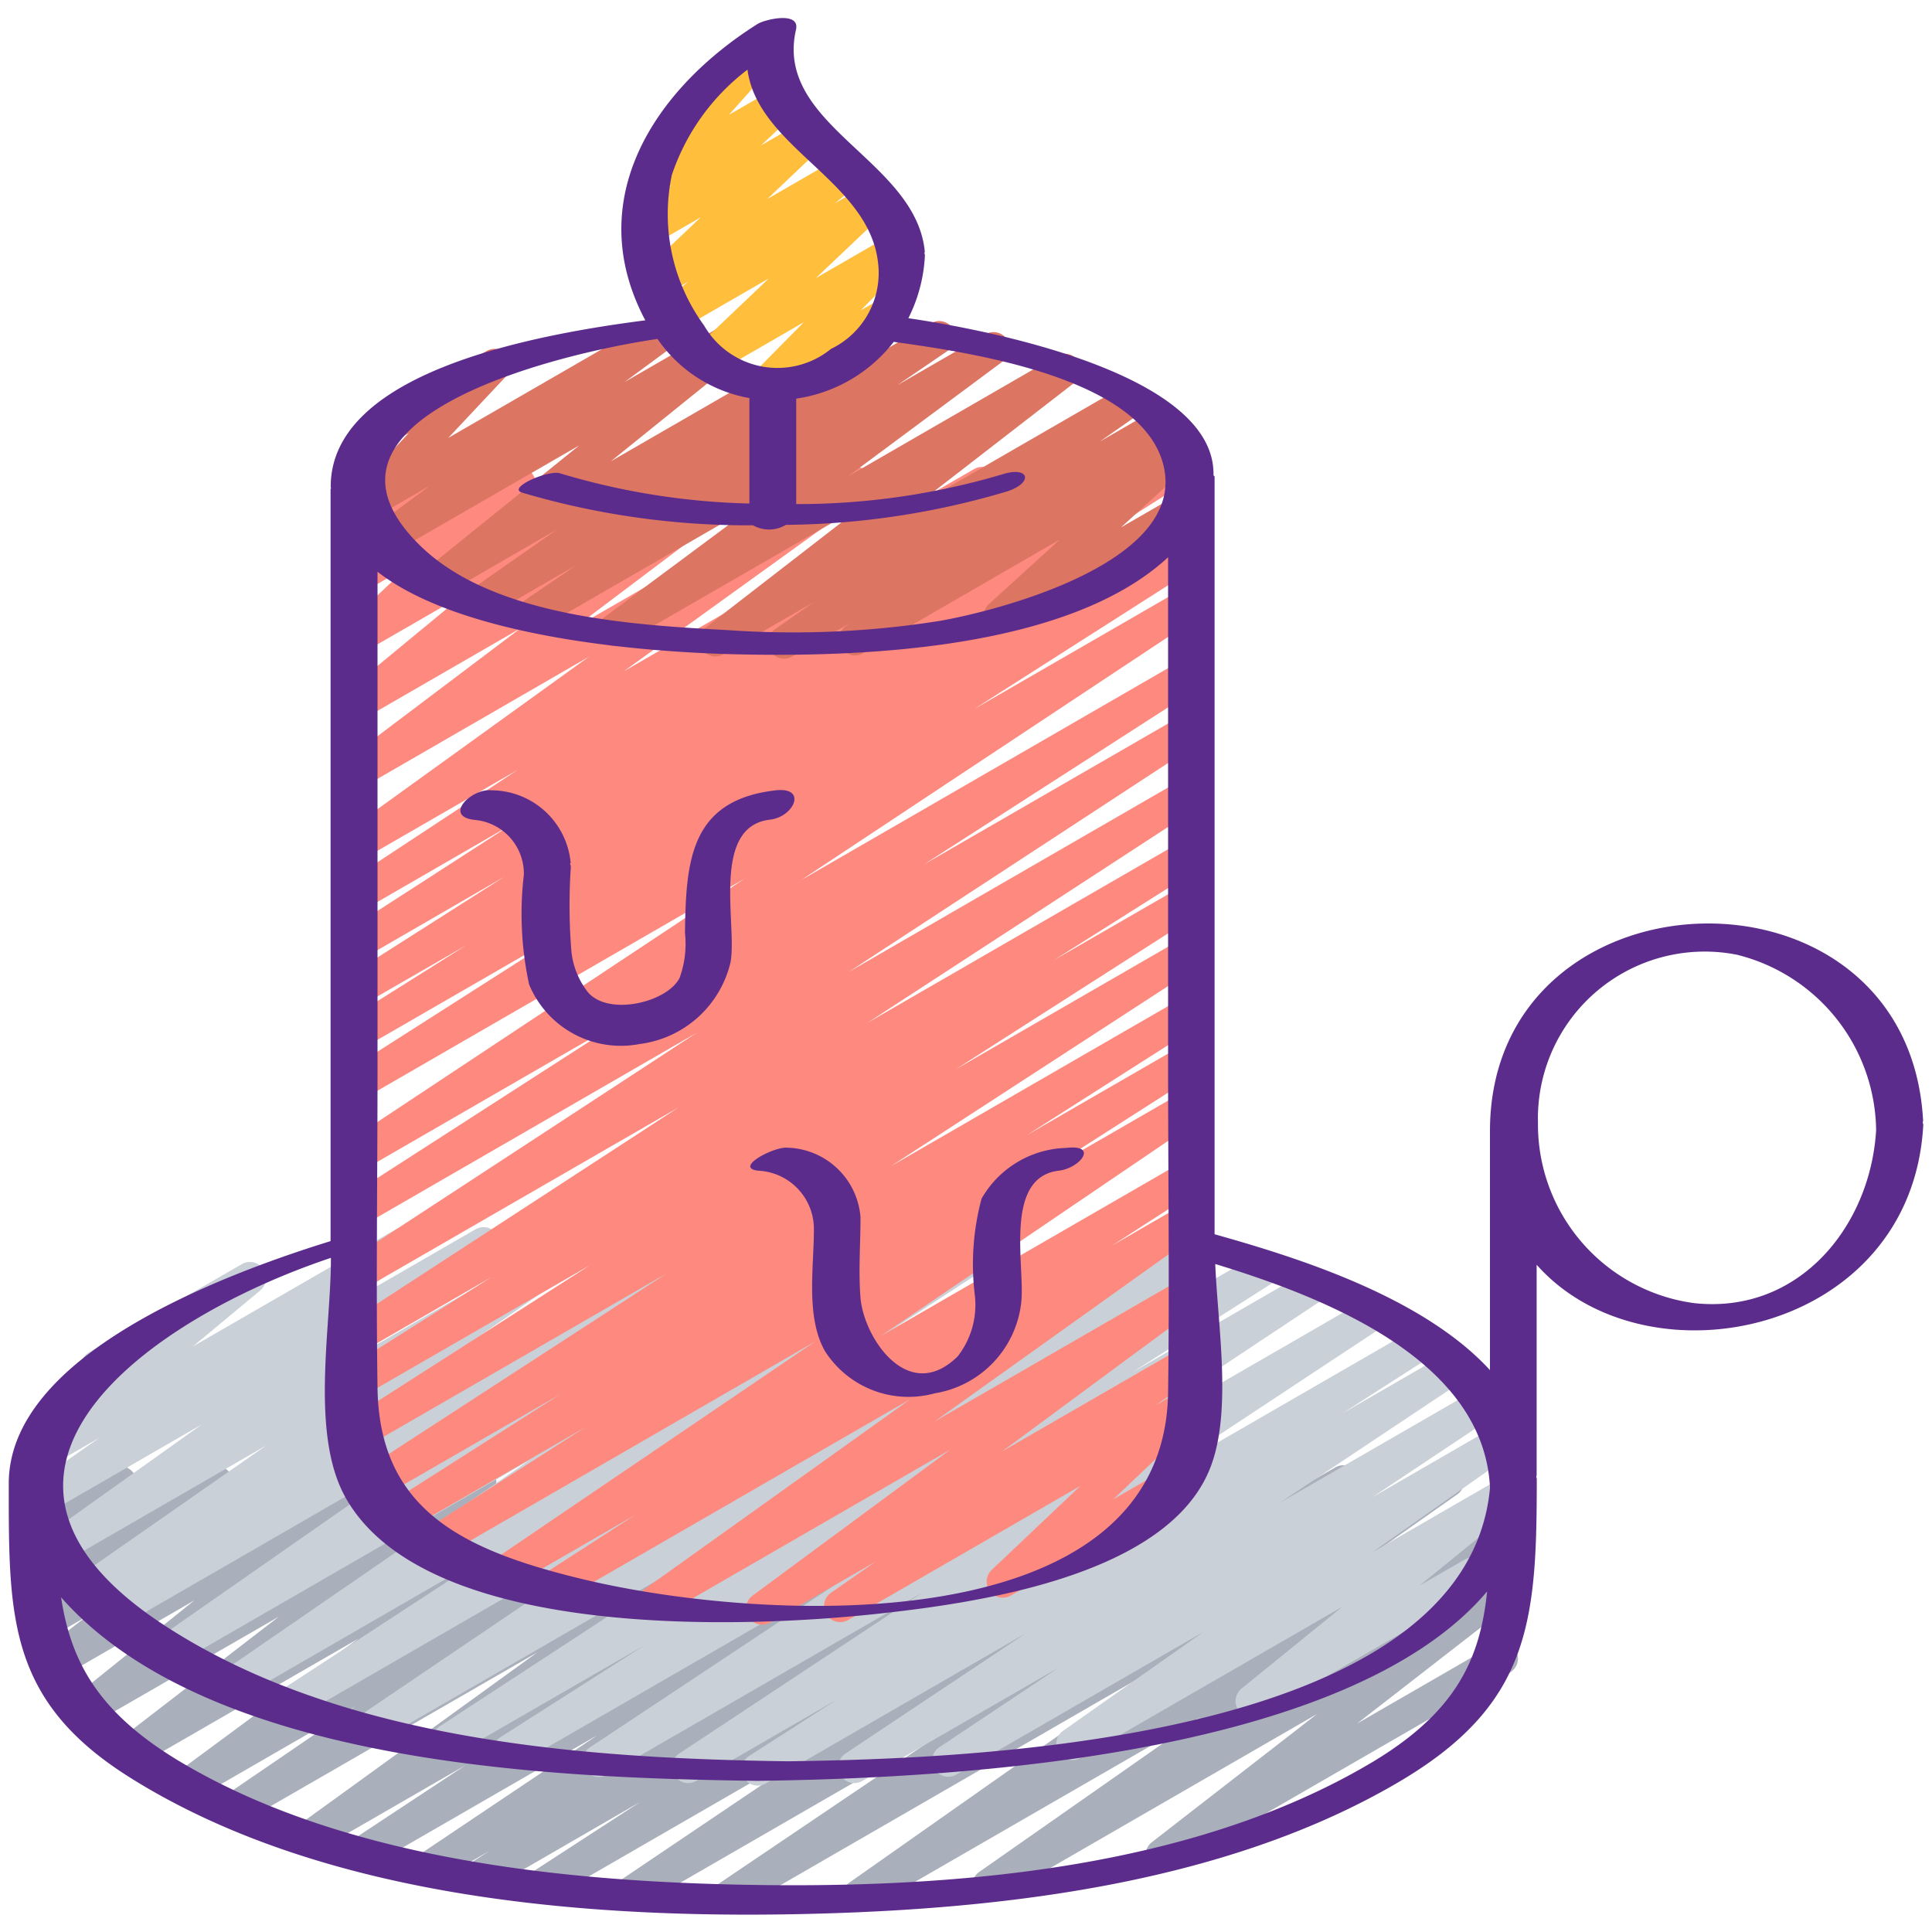
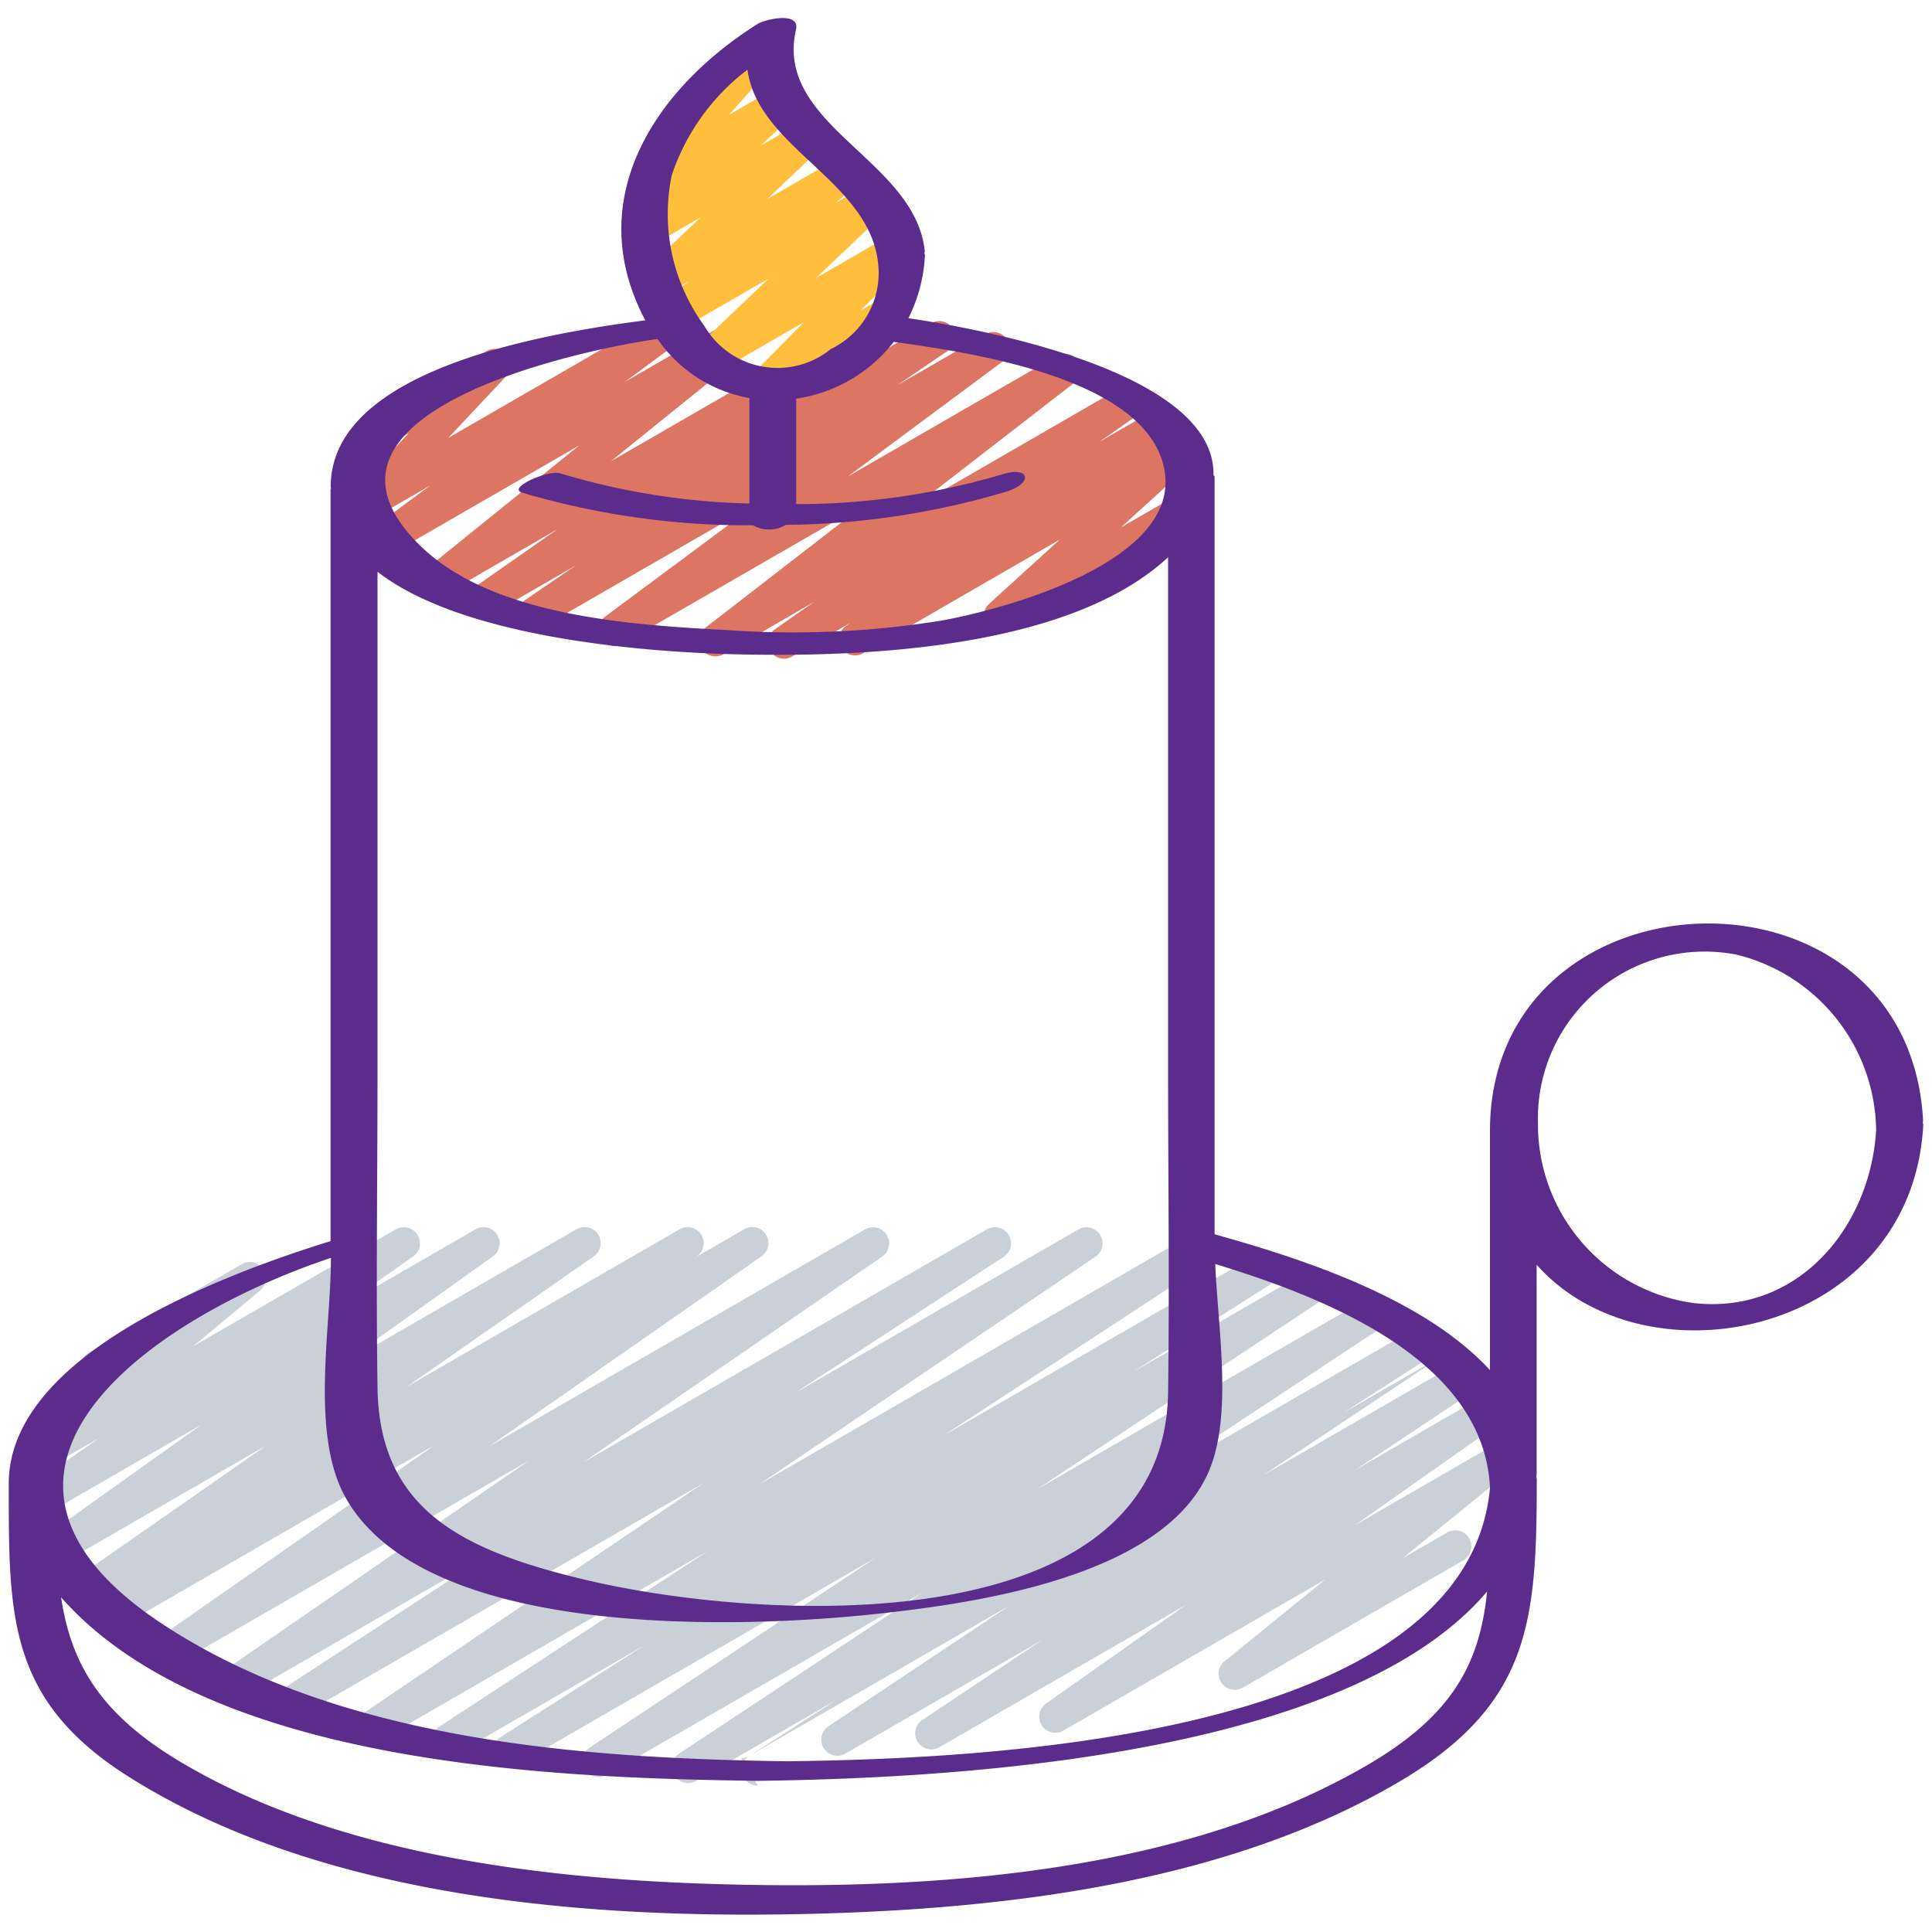
<svg xmlns="http://www.w3.org/2000/svg" version="1.1" width="512" height="512" x="0" y="0" viewBox="0 0 60 60" style="enable-background:new 0 0 512 512" xml:space="preserve" class="">
  <g>
-     <path fill="#a9b0bb" d="M22.591 59.421a.5.5 0 0 1-.28-.914l7.35-4.964-9.843 5.683a.5.5 0 0 1-.529-.848l7.065-4.763-9.22 5.323a.5.5 0 0 1-.523-.852l3.278-2.129-4.67 2.7a.5.5 0 0 1-.52-.853l.524-.335-1.559.9a.5.5 0 0 1-.528-.847l5.421-3.636-6.944 4.008a.5.5 0 0 1-.525-.85l3.37-2.224-4.521 2.61a.5.5 0 0 1-.543-.838l7.288-5.273-9.092 5.244a.5.5 0 0 1-.532-.846L11.036 53l-4.973 2.87a.5.5 0 0 1-.546-.835l5.61-4.144-6.851 3.951a.5.5 0 0 1-.555-.829l4.94-3.807L2.773 53.6a.5.5 0 0 1-.563-.822l3.826-3.077-4.289 2.481a.5.5 0 0 1-.556-.829l1.481-1.14-1.272.734a.5.5 0 0 1-.563-.822l.515-.414-.07.04A.5.5 0 0 1 .645 49l.954-1.16-.319.183a.5.5 0 0 1-.726-.585l.221-.691a.486.486 0 0 1-.177-.18.5.5 0 0 1 .182-.682l.5-.289a.5.5 0 0 1 .727.585l-.107.33 1.588-.911a.5.5 0 0 1 .636.75l-.954 1.16 3.311-1.912a.5.5 0 0 1 .564.822l-.513.412 2.142-1.236a.5.5 0 0 1 .555.829l-1.482 1.138 3.416-1.972a.5.5 0 0 1 .564.822L7.9 49.491l6.762-3.9a.5.5 0 0 1 .556.829l-4.94 3.806 8.033-4.637a.5.5 0 0 1 .546.835l-5.617 4.144 8.636-4.984a.5.5 0 0 1 .532.846l-3.973 2.716 6.175-3.564a.5.5 0 0 1 .543.838l-7.289 5.272 10.59-6.113a.5.5 0 0 1 .525.85l-3.372 2.225 5.33-3.076a.5.5 0 0 1 .528.848l-5.42 3.636 7.769-4.486a.5.5 0 0 1 .52.854l-.506.323 2.043-1.179a.5.5 0 0 1 .523.852l-3.287 2.136 5.176-2.989a.5.5 0 0 1 .529.848l-7.063 4.762 9.721-5.612a.5.5 0 0 1 .53.847l-7.347 4.961 10.065-5.811a.5.5 0 0 1 .538.842l-9.165 6.446 10.629-6.135a.5.5 0 0 1 .537.842l-6.872 4.809 6.336-3.658a.5.5 0 0 1 .556.827l-5.132 3.986 4.228-2.44a.5.5 0 1 1 .5.865l-10.552 6.092a.5.5 0 0 1-.556-.827l5.135-3.986-9.963 5.752a.5.5 0 0 1-.537-.841l6.875-4.812-10.36 5.979a.5.5 0 0 1-.538-.842l9.162-6.445-12.7 7.332a.5.5 0 0 1-.248.067z" data-original="#a9b0bb" />
-     <path fill="#cad0d7" d="M23.535 55.454a.5.5 0 0 1-.27-.921l2.723-1.748-4.374 2.526a.5.5 0 0 1-.525-.85l7.574-5.011-9.821 5.67a.5.5 0 0 1-.527-.849l8.875-5.891-11.133 6.428a.5.5 0 0 1-.519-.855l4.471-2.853-5.82 3.359a.5.5 0 0 1-.523-.852l8.32-5.44-10.056 5.809a.5.5 0 0 1-.531-.847l10.459-7.077L9.373 53.26a.5.5 0 0 1-.523-.852l6.5-4.242L7.675 52.6a.5.5 0 0 1-.533-.845l9.293-6.4L5.6 51.61a.5.5 0 0 1-.537-.842l8.444-5.893-9.686 5.593a.5.5 0 0 1-.52-.854l.079-.051-.386.223a.5.5 0 0 1-.536-.843l5.81-4.052-6.284 3.628a.5.5 0 0 1-.54-.84l4.823-3.442-4.85 2.8A.5.5 0 0 1 .88 46.2l2.2-1.544-1.617.933a.5.5 0 0 1-.57-.816l2.216-1.849A.5.5 0 0 1 2.762 42l4.754-2.744a.5.5 0 0 1 .57.816l-2.092 1.741 6.3-3.635a.5.5 0 0 1 .537.842l-2.189 1.539 4.126-2.382a.5.5 0 0 1 .54.84l-4.822 3.44 7.414-4.28a.5.5 0 0 1 .537.843l-5.815 4.055 8.485-4.9a.5.5 0 0 1 .521.853l-.07.045 1.556-.9a.5.5 0 0 1 .536.843l-8.45 5.898 11.671-6.737a.5.5 0 0 1 .533.844l-9.292 6.394 12.539-7.238a.5.5 0 0 1 .524.851l-6.5 4.241 8.825-5.093a.5.5 0 0 1 .53.846L23.577 46.1 37.1 38.289a.5.5 0 0 1 .523.852l-8.33 5.446 9.81-5.663a.5.5 0 0 1 .518.854l-4.458 2.844 5.4-3.119a.5.5 0 0 1 .675.169.5.5 0 0 1-.148.681l-8.88 5.895 10.19-5.882a.5.5 0 0 1 .526.85l-7.567 5 8.555-4.939a.5.5 0 0 1 .521.854L41.7 43.888l3.132-1.808a.5.5 0 0 1 .527.849l-5.614 3.742 6.065-3.5a.5.5 0 0 1 .528.849l-3.722 2.48 3.831-2.212a.5.5 0 0 1 .538.841l-4.368 3.079 4.03-2.326a.5.5 0 0 1 .566.821l-3.131 2.541 1.371-.791a.5.5 0 1 1 .5.865l-6.828 3.942a.5.5 0 0 1-.565-.822l3.127-2.538-8.145 4.7a.5.5 0 0 1-.542-.837l4.366-3.078-7.678 4.432a.5.5 0 0 1-.527-.848l3.723-2.483-6.112 3.528a.5.5 0 0 1-.527-.848l5.621-3.747-8.085 4.668a.494.494 0 0 1-.246.067z" data-original="#cad0d7" />
-     <path fill="#fe8a7f" d="M23.669 50.455a.5.5 0 0 1-.3-.9l6.146-4.537-8.938 5.16a.5.5 0 0 1-.541-.84l8.239-5.887-10.74 6.2a.5.5 0 0 1-.521-.852l2.711-1.749-3.786 2.184a.5.5 0 0 1-.531-.846l9.9-6.722-11.531 6.66a.5.5 0 0 1-.519-.853l4.927-3.153-5.629 3.25a.5.5 0 0 1-.519-.854L17.4 43.3l-5.735 3.31a.5.5 0 0 1-.522-.851l9.573-6.219-9.436 5.447a.5.5 0 0 1-.519-.853l7.572-4.848-7.053 4.071a.5.5 0 0 1-.516-.855l4.5-2.84-3.983 2.3a.5.5 0 0 1-.522-.852l10.317-6.72-9.8 5.655a.5.5 0 0 1-.523-.852l10.887-7.12-10.36 5.984a.5.5 0 0 1-.52-.854l8.542-5.5-8.022 4.633a.5.5 0 0 1-.526-.85l12.375-8.2L11.28 34.13a.5.5 0 0 1-.518-.855l6.992-4.462-6.474 3.737a.5.5 0 0 1-.516-.856l3.706-2.332-3.19 1.838a.5.5 0 0 1-.518-.854l4.9-3.117-4.382 2.536a.5.5 0 0 1-.52-.853l5.1-3.291-4.58 2.646a.5.5 0 0 1-.525-.851l5.323-3.507-4.8 2.77a.5.5 0 0 1-.542-.838l7.547-5.441-7 4.043a.5.5 0 0 1-.551-.832l5.436-4.1-4.888 2.822a.5.5 0 0 1-.568-.818l3.711-3.062-3.143 1.814a.5.5 0 0 1-.593-.8l2-1.888-1.4.809a.5.5 0 0 1-.626-.763l.578-.657a.5.5 0 0 1-.675-.618l.207-.613a.484.484 0 0 1-.166-.173.5.5 0 0 1 .182-.682l.5-.289a.5.5 0 0 1 .724.592l-.077.231 1.429-.825a.5.5 0 0 1 .626.762l-.57.649 2.45-1.414a.5.5 0 0 1 .594.8l-2 1.888 4.657-2.688a.5.5 0 0 1 .569.818l-3.71 3.061 6.721-3.883a.5.5 0 0 1 .551.832l-5.437 4.1 8.557-4.94a.5.5 0 0 1 .542.838l-7.545 5.437 10.875-6.279a.5.5 0 0 1 .525.851l-5.317 3.5L33 14.571a.5.5 0 0 1 .52.853l-5.1 3.287 7.18-4.143a.5.5 0 0 1 .518.855l-4.914 3.122 5.515-3.184a.5.5 0 0 1 .516.856l-3.705 2.332 3.19-1.841a.5.5 0 0 1 .518.855l-6.992 4.462 6.474-3.737a.5.5 0 0 1 .526.85l-12.375 8.2 11.849-6.844a.5.5 0 0 1 .52.854l-8.548 5.5 8.029-4.635a.5.5 0 0 1 .523.85l-10.887 7.123L36.721 24.2a.5.5 0 0 1 .522.852l-10.309 6.717 9.787-5.651a.5.5 0 0 1 .516.856l-4.514 2.849 4-2.307a.5.5 0 0 1 .519.853l-7.563 4.841 7.042-4.065a.5.5 0 0 1 .522.851l-9.58 6.224 9.058-5.23a.5.5 0 0 1 .518.855l-5.346 3.406 4.828-2.787a.5.5 0 0 1 .519.853l-4.94 3.159 4.417-2.55a.5.5 0 0 1 .531.846l-9.9 6.722 9.373-5.411a.5.5 0 0 1 .521.853l-2.706 1.746 2.185-1.261a.5.5 0 0 1 .541.84l-8.241 5.887 7.7-4.445a.5.5 0 0 1 .547.835l-6.146 4.537 5.6-3.232a.5.5 0 0 1 .536.843l-1.382.965.846-.488a.5.5 0 0 1 .593.8l-2.742 2.6 1.877-1.083a.5.5 0 1 1 .5.865l-5.548 3.2a.5.5 0 0 1-.593-.8l2.744-2.6-7.212 4.165a.5.5 0 0 1-.536-.843l1.381-.965-3.267 1.886a.491.491 0 0 1-.25.067z" data-original="#fa6d53" class="" />
+     <path fill="#cad0d7" d="M23.535 55.454a.5.5 0 0 1-.27-.921l2.723-1.748-4.374 2.526a.5.5 0 0 1-.525-.85l7.574-5.011-9.821 5.67a.5.5 0 0 1-.527-.849l8.875-5.891-11.133 6.428a.5.5 0 0 1-.519-.855l4.471-2.853-5.82 3.359a.5.5 0 0 1-.523-.852l8.32-5.44-10.056 5.809a.5.5 0 0 1-.531-.847l10.459-7.077L9.373 53.26a.5.5 0 0 1-.523-.852l6.5-4.242L7.675 52.6a.5.5 0 0 1-.533-.845l9.293-6.4L5.6 51.61a.5.5 0 0 1-.537-.842l8.444-5.893-9.686 5.593a.5.5 0 0 1-.52-.854l.079-.051-.386.223a.5.5 0 0 1-.536-.843l5.81-4.052-6.284 3.628a.5.5 0 0 1-.54-.84l4.823-3.442-4.85 2.8A.5.5 0 0 1 .88 46.2l2.2-1.544-1.617.933a.5.5 0 0 1-.57-.816l2.216-1.849A.5.5 0 0 1 2.762 42l4.754-2.744a.5.5 0 0 1 .57.816l-2.092 1.741 6.3-3.635a.5.5 0 0 1 .537.842l-2.189 1.539 4.126-2.382a.5.5 0 0 1 .54.84l-4.822 3.44 7.414-4.28a.5.5 0 0 1 .537.843l-5.815 4.055 8.485-4.9a.5.5 0 0 1 .521.853l-.07.045 1.556-.9a.5.5 0 0 1 .536.843l-8.45 5.898 11.671-6.737a.5.5 0 0 1 .533.844l-9.292 6.394 12.539-7.238a.5.5 0 0 1 .524.851l-6.5 4.241 8.825-5.093a.5.5 0 0 1 .53.846L23.577 46.1 37.1 38.289a.5.5 0 0 1 .523.852l-8.33 5.446 9.81-5.663a.5.5 0 0 1 .518.854l-4.458 2.844 5.4-3.119a.5.5 0 0 1 .675.169.5.5 0 0 1-.148.681l-8.88 5.895 10.19-5.882a.5.5 0 0 1 .526.85l-7.567 5 8.555-4.939a.5.5 0 0 1 .521.854L41.7 43.888l3.132-1.808l-5.614 3.742 6.065-3.5a.5.5 0 0 1 .528.849l-3.722 2.48 3.831-2.212a.5.5 0 0 1 .538.841l-4.368 3.079 4.03-2.326a.5.5 0 0 1 .566.821l-3.131 2.541 1.371-.791a.5.5 0 1 1 .5.865l-6.828 3.942a.5.5 0 0 1-.565-.822l3.127-2.538-8.145 4.7a.5.5 0 0 1-.542-.837l4.366-3.078-7.678 4.432a.5.5 0 0 1-.527-.848l3.723-2.483-6.112 3.528a.5.5 0 0 1-.527-.848l5.621-3.747-8.085 4.668a.494.494 0 0 1-.246.067z" data-original="#cad0d7" />
    <path fill="#dd7563" d="M24.349 20.455a.5.5 0 0 1-.287-.91l1.21-.846-2.812 1.624a.5.5 0 0 1-.56-.823l5.013-3.88L19.318 20a.5.5 0 0 1-.547-.834l4.829-3.587-6.759 3.9a.5.5 0 0 1-.532-.845l1.575-1.074-2.518 1.453a.5.5 0 0 1-.536-.843l2.478-1.732-3.4 1.965a.5.5 0 0 1-.564-.821l4.646-3.75-5.8 3.348a.5.5 0 0 1-.546-.835l1.72-1.27-1.864 1.079a.5.5 0 0 1-.614-.774l1.808-1.929-.6.345a.5.5 0 1 1-.5-.865l3.521-2.031a.5.5 0 0 1 .614.775L13.921 13.6l6.648-3.838a.5.5 0 0 1 .547.835L19.4 11.863l3.653-2.108a.5.5 0 0 1 .564.821l-4.647 3.751 7.871-4.544a.5.5 0 0 1 .536.843L24.9 12.357l4.016-2.318a.5.5 0 0 1 .532.846l-1.578 1.076 2.738-1.581a.5.5 0 0 1 .548.834L26.327 14.8l6.492-3.748a.5.5 0 0 1 .556.828l-5.013 3.88 6.457-3.728a.5.5 0 0 1 .536.843l-1.208.844 1.633-.943a.5.5 0 0 1 .537.842l-.158.11.273-.156a.5.5 0 0 1 .587.8l-2.207 2.008 1.651-.953a.5.5 0 1 1 .5.865l-5.67 3.273a.5.5 0 0 1-.587-.8l2.207-2.008L26.8 20.29a.5.5 0 0 1-.537-.842l.155-.108-1.818 1.048a.491.491 0 0 1-.251.067z" data-original="#fb8470" class="" />
    <path fill="#ffbe3c" d="M23.773 12.425a.5.5 0 0 1-.356-.852l1.546-1.566-2.758 1.593a.5.5 0 0 1-.595-.795l2.265-2.156-2.743 1.583a.5.5 0 0 1-.568-.819l.82-.672-.728.42a.5.5 0 0 1-.594-.8l1.7-1.612-1.4.808a.5.5 0 0 1-.592-.8l1.077-1.008-.4.232a.5.5 0 0 1-.623-.765L22.156 2.6a.477.477 0 0 1-.122-.141.5.5 0 0 1 .183-.683l1.46-.843a.5.5 0 0 1 .623.767l-1.663 1.867 1.473-.85a.5.5 0 0 1 .592.8l-1.075 1.004 1.307-.753a.5.5 0 0 1 .593.8l-1.7 1.614 2.352-1.358a.5.5 0 0 1 .567.82l-.818.671 1.083-.625a.5.5 0 0 1 .595.794l-2.267 2.151 2.327-1.343a.5.5 0 0 1 .606.784L26.729 9.64l.73-.421a.5.5 0 1 1 .5.865l-3.936 2.273a.49.49 0 0 1-.25.068z" data-original="#fdce58" class="" />
    <g fill="#262626" data-name="Outer Lines">
      <path d="M59.724 34.806c-.454-8.436-13.451-8-13.452.323v7.421c-2.1-2.287-5.991-3.5-8.552-4.219V14.806c0-.018-.021-.029-.034-.043.076-3.167-7.023-4.52-9.476-4.881a4.821 4.821 0 0 0 .514-1.96c0-.023-.013-.037-.015-.058s.014-.037.011-.058c-.284-2.85-4.682-3.906-4-6.884.135-.586-.973-.316-1.189-.18-3.2 2.015-5.469 5.451-3.5 9.189l.011.017c-3.257.421-9.771 1.551-9.771 5.164 0 .018.007.033.007.051s-.012.02-.012.031v23.35C6.75 39.631.267 42.122.272 46.076v.101c0 4.036-.015 6.651 3.753 9.019 6.093 3.831 14.522 4.432 21.5 4.231 5.944-.171 12.649-1 17.887-4.069 4.133-2.418 4.314-5.011 4.314-9.436 0-.019-.012-.03-.014-.047s.008-.046.01-.07v-6.527c3.405 3.844 11.657 2.17 12.007-4.343 0-.031-.014-.051-.018-.079a.278.278 0 0 0 .013-.05zm-23.448 8.436c-.107 7.771-12.529 7.177-18.245 5.785-3.663-.892-6.251-2.142-6.307-5.926-.048-3.273 0-6.55 0-9.823V17.757c2.8 2.177 8.908 2.508 11.094 2.562 3.7.09 10.31-.089 13.458-3.013v15.869c0 3.354.046 6.713 0 10.067zM20.865 5.433a6.831 6.831 0 0 1 2.349-3.269c.321 2.421 3.762 3.442 4.054 5.989a2.617 2.617 0 0 1-1.46 2.682 2.631 2.631 0 0 1-3.941-.725 5.869 5.869 0 0 1-1.002-4.677zm-.446 5.093a4.387 4.387 0 0 0 2.854 1.836v3.275a22.118 22.118 0 0 1-5.881-.938c-.358-.114-1.656.452-1.179.6a24.739 24.739 0 0 0 7.172 1.015 1.018 1.018 0 0 0 1.021-.014 24.722 24.722 0 0 0 6.864-1.037c.827-.264.71-.8-.143-.532a22.385 22.385 0 0 1-6.4.924V12.38a4.679 4.679 0 0 0 3.028-1.763c2.579.355 7.709 1.143 8.376 3.829.751 3.023-5.156 4.524-6.951 4.837a29 29 0 0 1-6.528.289c-2.958-.159-7.3-.406-9.575-2.6-4.061-3.915 4.034-5.96 7.342-6.446zM10.276 39.064v.066c0 2.125-.648 5.43.464 7.393 2.507 4.425 12.322 4.041 16.406 3.606 3.02-.323 9.138-1.135 10.451-4.574.668-1.749.222-4.37.144-6.3 3.505 1.065 8.317 3 8.531 6.915v.049c-.744 7.943-16.4 8.405-21.8 8.479-6.366-.087-13.877-.631-19.38-4.231-7.199-4.708-.492-9.507 5.184-11.403zm32.246 15.718c-5.783 3.4-13.513 3.911-20.049 3.736-5.529-.148-11.989-.9-16.856-3.794-2.531-1.508-3.411-3.081-3.72-5.118 4.651 5.273 15.51 5.613 21.635 5.7 5.021-.07 18.125-.523 22.652-5.882-.222 2.144-.994 3.788-3.662 5.358zm10.083-14.313a5.6 5.6 0 0 1-4.842-5.6 5.181 5.181 0 0 1 6.17-5.221 5.688 5.688 0 0 1 4.332 5.452c-.18 2.993-2.405 5.726-5.66 5.369z" fill="#5c2c8c" data-original="#262626" class="" />
-       <path d="M23.915 25.455c.747-.086 1.167-1.025.17-.91-2.669.307-2.781 2.219-2.813 4.427a3.086 3.086 0 0 1-.168 1.4c-.392.764-2.211 1.192-2.847.44a2.47 2.47 0 0 1-.51-1.252 17.7 17.7 0 0 1-.019-2.636.359.359 0 0 0-.029-.115h.025a2.48 2.48 0 0 0-2.455-2.265c-.624-.072-1.513.806-.538.918a1.676 1.676 0 0 1 1.538 1.7 10.383 10.383 0 0 0 .163 3.412 3.084 3.084 0 0 0 3.433 1.849 3.328 3.328 0 0 0 2.823-2.542c.212-1.146-.624-4.213 1.227-4.426zM33.112 35.649a3.129 3.129 0 0 0-2.629 1.576 7.873 7.873 0 0 0-.207 3.013 2.607 2.607 0 0 1-.532 1.883c-1.53 1.511-2.917-.569-3.02-1.815-.067-.822 0-1.675 0-2.5a2.342 2.342 0 0 0-2.271-2.163c-.4-.046-1.686.624-.906.714a1.812 1.812 0 0 1 1.729 1.837c0 1.17-.257 2.7.341 3.762a3.077 3.077 0 0 0 3.415 1.314 3.218 3.218 0 0 0 2.689-2.87c.1-1.139-.54-3.848 1.167-4.044.661-.081 1.237-.824.224-.707z" fill="#5c2c8c" data-original="#262626" class="" />
    </g>
  </g>
</svg>